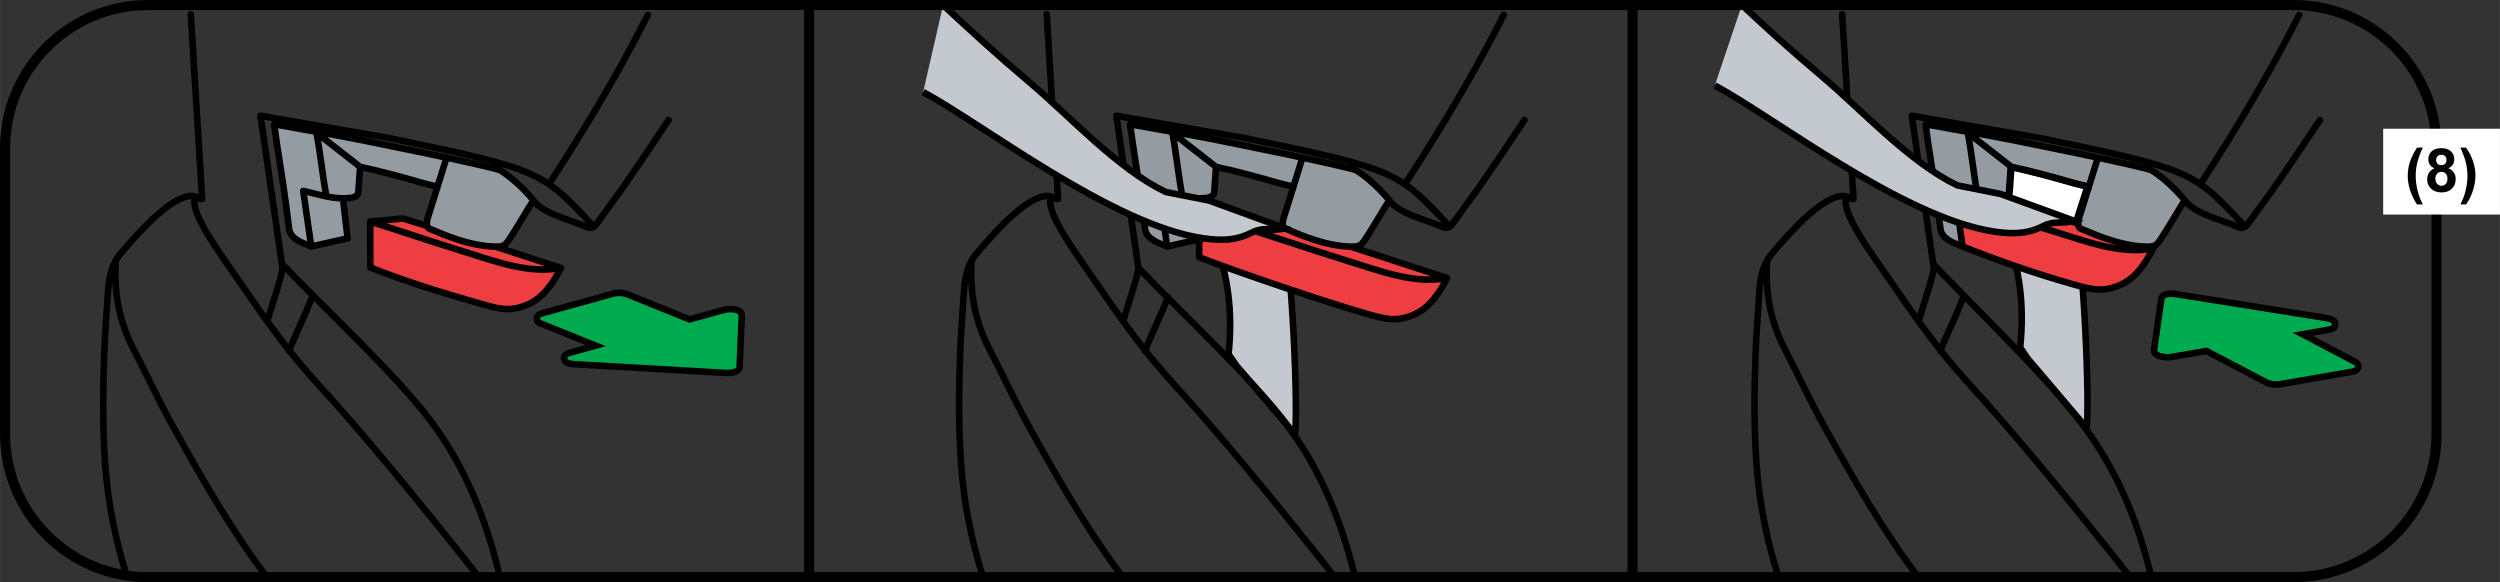
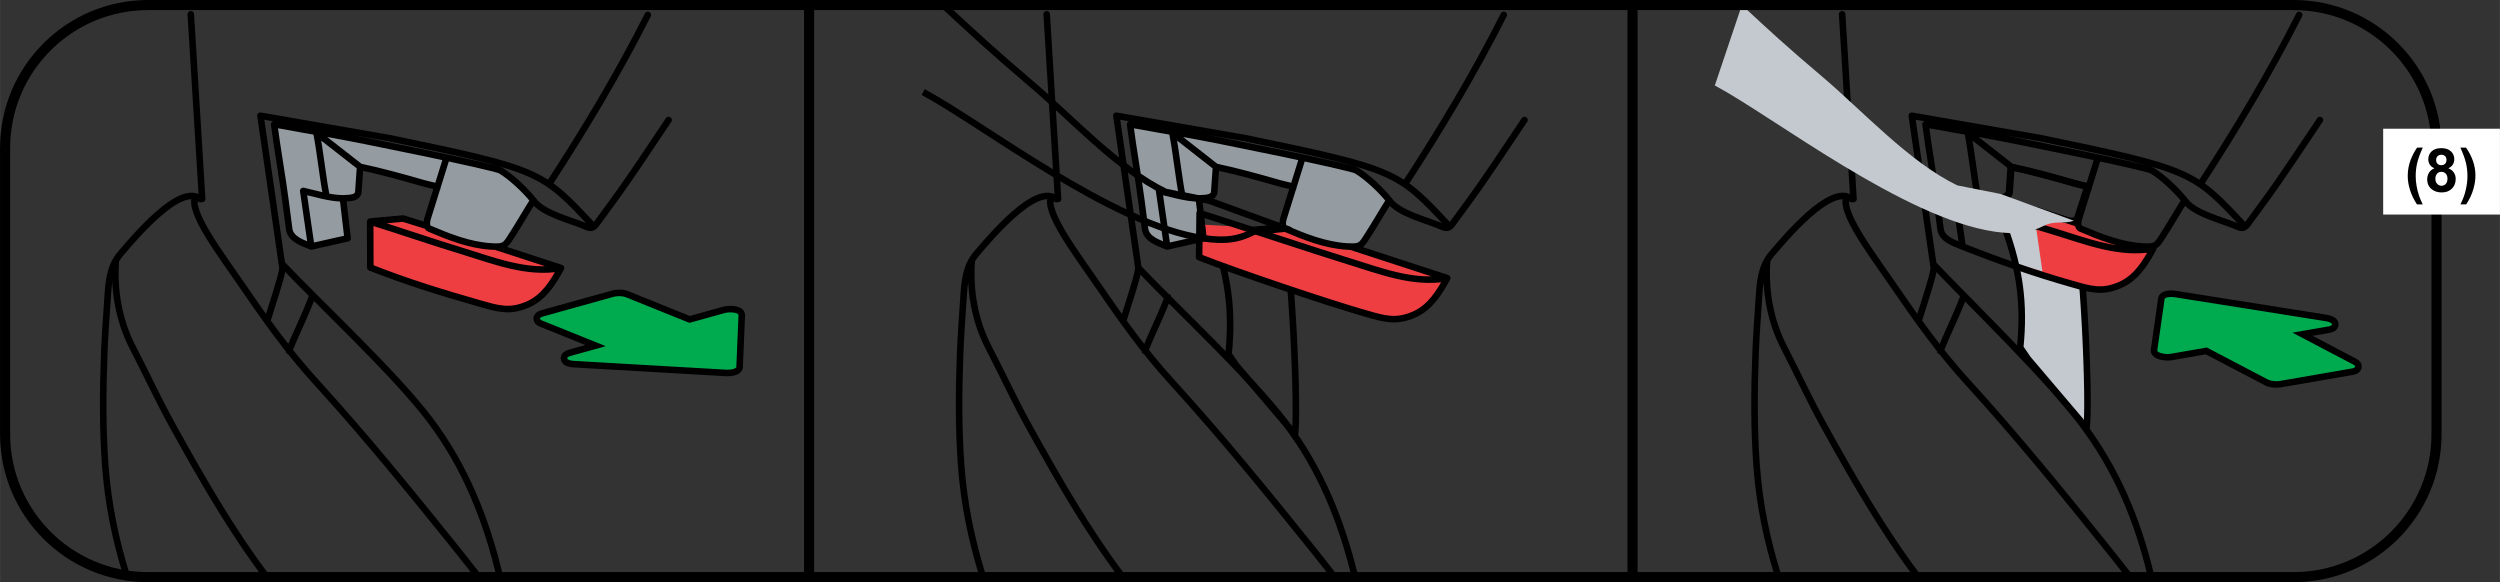
<svg xmlns="http://www.w3.org/2000/svg" xml:space="preserve" width="87.394mm" height="20.352mm" version="1.1" style="shape-rendering:geometricPrecision; text-rendering:geometricPrecision; image-rendering:optimizeQuality; fill-rule:evenodd; clip-rule:evenodd" viewBox="0 0 4142.41 964.7">
  <rect x="0" y="0" width="4142.41" height="964.7" fill="#333333" stroke="none" />
  <defs>
    <style type="text/css">
   
    .str2 {stroke:black;stroke-width:16.72;stroke-miterlimit:4}
    .str0 {stroke:black;stroke-width:10.87;stroke-miterlimit:4}
    .str3 {stroke:black;stroke-width:16.72;stroke-linecap:round;stroke-linejoin:round;stroke-miterlimit:4}
    .str1 {stroke:black;stroke-width:10.87;stroke-linecap:round;stroke-linejoin:round;stroke-miterlimit:4}
    .fil1 {fill:none;fill-rule:nonzero}
    .fil6 {fill:black;fill-rule:nonzero}
    .fil5 {fill:#00AA4F;fill-rule:nonzero}
    .fil2 {fill:#949CA1;fill-rule:nonzero}
    .fil0 {fill:#C3C9CE;fill-rule:nonzero}
    .fil3 {fill:#EF3E42;fill-rule:nonzero}
    .fil4 {fill:white;fill-rule:nonzero}
   
  </style>
  </defs>
  <g id="Слой_x0020_1">
-     <path class="fil0" d="M2048.42 605.44l86.08 101.25 10.77 15.12c6.96,-32.04 -5.35,-306.22 -20.67,-345.21l-47.61 4.28 -66.53 8.48c24.6,68.55 32.51,124.82 25.23,197.53l12.73 18.56z" />
    <path class="fil1 str0" d="M2048.42 605.44l86.08 101.25 10.77 15.12c6.96,-32.04 -5.35,-306.22 -20.67,-345.21l-47.61 4.28 -66.53 8.48c24.6,68.55 32.51,124.82 25.23,197.53l12.73 18.56z" />
    <path class="fil2" d="M2301.53 331.82c-13.58,-16.77 -35.58,-37.92 -54.44,-49.43 -9.4,-5.75 -233.74,-51.8 -288.97,-61.33 -12.99,-2.26 -26,-4.52 -39,-6.74 -16.44,-2.83 -26.15,-5.08 -47.19,-8.26 5.4,41.62 13.48,85.94 18.88,127.54 2.02,15.25 3.98,30.46 5.95,45.68 2.27,17.52 23.42,23.39 36.62,29.04l60.25 -13.54 -7.76 -66.2 2.96 -0.07c9.8,-0.45 21.88,-0.72 22.6,-10.9 0.97,-13.73 1.94,-27.47 2.88,-41.22 35.63,7.51 70.58,17.31 105.56,27.29 13.88,3.98 20.78,3.69 22.31,7.84l-0.64 -1.04 -15.8 52.84c-1.54,7.34 -1.24,13.49 3.24,15.4 32.91,14 66.45,27.37 102.65,29.6 23.48,1.47 23.43,-1.89 35.52,-20.65 10.35,-16.02 24.01,-39.83 34.36,-55.85z" />
    <path class="fil3" d="M2397.94 460.78c-13.22,24.23 -28.43,48.96 -54.98,60.51 -30,13.03 -48.91,7.06 -79.36,-1.61 -62.59,-17.79 -214.17,-68.8 -274.72,-92.74l0.15 -54.98 141.75 8.49 56.14 18.88 57.82 11.5 153.2 49.93z" />
    <path class="fil1 str1" d="M1734.33 23.67l18.84 306.03m738.47 -304.93c-49.43,97.74 -104.06,188.75 -163.8,280.55m78.3 66.27c-7.07,9.66 -13.14,5.55 -21.92,1.91 -22.82,-9.45 -67.44,-20.25 -82.17,-41.58m223.98 -133.05c-30.46,45.13 -59.95,90.78 -92.07,134.71 -9.28,12.67 -18.56,25.35 -27.82,38.02m-5.43 2.47c-84.58,-90.66 -87.21,-93.29 -337.98,-145.29 -3.9,-0.8 -213.01,-37.04 -213.01,-37.04 4.11,28.38 8.24,56.79 12.36,85.2 8.02,55.62 16.1,111.22 24.13,166.83 1.14,7.74 -21.55,75.38 -25.35,88.39m441.2 -200.24c-13.56,-16.76 -35.58,-37.92 -54.45,-49.41 -9.39,-5.77 -233.73,-51.82 -288.96,-61.35 -12.99,-2.24 -26,-4.5 -39,-6.76 -16.42,-2.83 -26.14,-5.07 -47.19,-8.24m270.25 105.48c-1.52,-4.14 -8.43,-3.9 -22.31,-7.84 -34.98,-10.02 -69.93,-19.82 -105.56,-27.31 -0.94,13.75 -1.91,27.49 -2.88,41.22 -0.7,10.18 -12.81,10.45 -22.61,10.89 -0.99,0.05 -1.95,0.07 -2.96,0.08 -21.27,0.13 -45.55,-7.84 -65.8,-12.27 4.43,30.67 8.88,61.35 13.33,92.04 -13.21,-5.65 -34.36,-11.54 -36.64,-29.08 -1.97,-15.22 -3.93,-30.44 -5.93,-45.65 -5.42,-41.6 -13.49,-85.93 -18.89,-127.55m429.59 125.76c-10.35,16.04 -24,39.83 -34.36,55.83 -12.09,18.78 -12.04,22.14 -35.52,20.69 -36.2,-2.24 -69.73,-15.62 -102.65,-29.63 -4.48,-1.89 -4.76,-8.02 -3.24,-15.38m-167.15 -37.87c-6.64,-34.4 -9.98,-71.24 -16.62,-105.63 23.65,18.86 48.69,37.72 72.34,56.57m143.05 -14.5l-31.62 101.43m-191.08 128.72c-1.02,2.59 -2.02,5.18 -3.03,7.77 -9.78,25.32 -25.43,56.52 -35.2,81.84m-146.56 -251.78c-33.44,-28.61 -112.52,67.12 -132.63,90.6 -17.87,20.87 -19.7,46.93 -21.35,73.06 -1.92,30.15 -4.37,60.3 -5.48,90.48 -2.32,62.5 -2.92,124.12 1.61,186.59 4.7,64.53 16.94,123.81 36.28,185.57m-18.69 -524.85c-3.71,50.3 4.98,100.1 28.39,145.26 22.33,43.08 42.64,87.29 66.13,129.69 47.51,85.73 96.57,171.76 155.74,250m-118.32 -630.83c-12.48,24.4 40.66,93.82 75.6,144.89 39.13,57.25 77.67,111.65 124.37,162.82 82.69,90.66 159.54,185.36 236.36,280.97 11.19,13.93 22.11,28.04 33.08,42.14m-325.28 -512.6c65.37,68.62 186.9,181.64 244.2,257.43 57.84,76.54 92.47,162.65 114.91,255.15m-258.48 -530.22c60.55,23.96 214.16,75.78 276.76,93.58 30.46,8.66 49.36,14.59 79.36,1.57 26.55,-11.54 41.77,-36.25 55,-60.48 -55.95,10.32 -111.77,-12.19 -164.32,-28.23 -51.75,-15.8 -194.25,-63.39 -245.92,-79.49l-0.87 73.06zm250.5 -17.69l160.61 52.35m-403.79 -65.91l-7.76 -66.2m-52.47 79.76l60.23 -13.56m87.54 -11.07l47.82 -5" />
-     <path class="fil0" d="M1529.66 152.54c96.5,51.47 313.75,220.88 464.49,242.33 8.8,1.24 16.74,2 24.1,2.26 22.02,0.77 38.64,-3.04 56.12,-11.82 19.61,-9.85 31.18,-2.26 50.23,-8.71l-121.48 -44.31 -71.69 -14.2c-79.83,-38.59 -156.63,-123.37 -223.9,-180.27 -59.83,-50.63 -96.87,-84.93 -144.84,-129.44l-33.03 144.17z" />
    <path class="fil1 str0" d="M1529.66 152.54c96.5,51.47 313.75,220.88 464.49,242.33 8.8,1.24 16.74,2 24.1,2.26 22.02,0.77 38.64,-3.04 56.12,-11.82 19.61,-9.85 31.18,-2.26 50.23,-8.71l-121.48 -44.31 -71.69 -14.2c-79.83,-38.59 -156.63,-123.37 -223.9,-180.27 -59.83,-50.63 -96.87,-84.93 -144.84,-129.44" />
    <path class="fil1 str1" d="M3204.27 438.55c65.38,68.62 186.91,185.91 244.2,261.68 58.98,78.02 93.83,161.75 116.2,256.3" />
    <path class="fil0" d="M3360.17 594.54l86.06 101.25 10.75 15.12c6.95,-32.04 -5.34,-306.22 -20.65,-345.21l-47.59 4.26 -66.55 8.48c24.6,68.57 32.51,124.83 25.25,197.53l12.73 18.58z" />
    <path class="fil1 str0" d="M3360.17 594.54l86.06 101.25 10.75 15.12c6.95,-32.04 -5.34,-306.22 -20.65,-345.21l-47.59 4.26 -66.55 8.48c24.6,68.57 32.51,124.83 25.25,197.53l12.73 18.58z" />
-     <path class="fil2" d="M3618.91 332.14c-10.31,16.04 -23.99,39.84 -34.36,55.85 -6.02,9.35 -9.05,14.9 -13.48,17.91 -13.22,24.21 -32.69,55.04 -59.24,66.6 -30.02,13.03 -48.9,7.04 -79.36,-1.59 -62.57,-17.83 -121.1,-38.31 -181.66,-62.27 -13.23,-5.64 -34.35,-11.5 -36.64,-29.05 -1.96,-15.22 -3.93,-30.43 -5.94,-45.66 -5.43,-41.6 -13.49,-85.92 -18.89,-127.55 21.04,3.18 30.77,5.44 47.21,8.26 12.96,2.24 25.98,4.48 38.99,6.74 55.23,9.53 279.53,55.56 288.93,61.35 18.88,11.49 40.9,32.66 54.44,49.41z" />
-     <path class="fil4" d="M3439.29 369.86l17.99 -55.72 2.29 -2.29c-1.47,-4.15 -8.43,-3.88 -22.31,-7.84 -34.95,-10 -69.93,-19.79 -105.56,-27.29 -0.91,13.75 -1.89,27.47 -2.84,41.22 -0.52,7.22 -10.87,9.78 -17.96,10.65l128.39 41.27z" />
    <path class="fil1 str0" d="M3439.29 369.86l17.99 -55.72 2.29 -2.29c-1.47,-4.15 -8.43,-3.88 -22.31,-7.84 -34.95,-10 -69.93,-19.79 -105.56,-27.29 -0.91,13.75 -1.89,27.47 -2.84,41.22 -0.52,7.22 -10.87,9.78 -17.96,10.65l128.39 41.27z" />
-     <path class="fil3" d="M3248.23 408.61c60.55,23.96 119.07,44.45 181.68,62.27 30.45,8.63 49.35,14.61 79.36,1.55 26.55,-11.54 41.74,-36.28 54.96,-60.5l-2.47 -3.51c-3.73,0.62 -8.53,0.6 -15.22,0.18 -36.22,-2.24 -69.8,-15.64 -102.72,-29.62 -4.47,-1.89 -4.04,-5.35 -4.04,-8.76l-3.1 -0.42 -128.32 -41.25 -4.68 0.24c-21.96,0.93 -47.54,-7.61 -68.78,-12.22 4.48,30.68 8.92,61.35 13.33,92.04z" />
+     <path class="fil3" d="M3248.23 408.61c60.55,23.96 119.07,44.45 181.68,62.27 30.45,8.63 49.35,14.61 79.36,1.55 26.55,-11.54 41.74,-36.28 54.96,-60.5l-2.47 -3.51c-3.73,0.62 -8.53,0.6 -15.22,0.18 -36.22,-2.24 -69.8,-15.64 -102.72,-29.62 -4.47,-1.89 -4.04,-5.35 -4.04,-8.76c-21.96,0.93 -47.54,-7.61 -68.78,-12.22 4.48,30.68 8.92,61.35 13.33,92.04z" />
    <path class="fil1 str1" d="M3052.37 23.65l18.85 306.05m652.99 41.89c-7.09,9.66 -13.16,5.54 -21.94,1.91 -22.82,-9.47 -67.44,-20.25 -82.17,-41.58m189.57 -307.14c-49.41,97.74 -104.04,188.73 -163.77,280.55m198.17 -106.46c-30.44,45.13 -59.93,90.78 -92.07,134.71 -9.23,12.66 -18.54,25.35 -27.79,38.02m-104.09 -39.7c-13.58,-16.77 -35.58,-37.91 -54.44,-49.43 -9.4,-5.74 -233.76,-51.79 -289,-61.33 -12.96,-2.24 -25.98,-4.48 -38.99,-6.72 -16.39,-2.84 -26.12,-5.12 -47.16,-8.26m528.23 167.92c-84.59,-90.66 -87.21,-93.29 -337.99,-145.31 -3.85,-0.79 -213,-37.04 -213,-37.04 4.11,28.39 8.23,56.8 12.34,85.18 8.06,55.65 16.11,111.25 24.13,166.86 1.15,7.73 -21.55,75.38 -25.3,88.39m133.15 -203.78l128.34 41.23m-199.05 -34.36c51.67,16.1 110.53,32.49 162.31,48.29 52.51,16.02 108.34,38.54 164.27,28.23 -13.22,24.21 -28.41,48.96 -54.96,60.48 -30.01,13.03 -48.91,7.09 -79.36,-1.59 -62.61,-17.77 -121.13,-38.28 -181.68,-62.22m223.99 -146.45l-31.62 101.43m-167.16 -37.89c-6.62,-34.36 -9.95,-71.23 -16.6,-105.6 23.64,18.85 48.69,37.69 72.32,56.53m287.23 55.45c-10.37,16.04 -24.01,39.83 -34.36,55.83 -12.09,18.76 -12.02,22.14 -35.5,20.69 -36.22,-2.24 -69.76,-15.64 -102.65,-29.62 -4.5,-1.91 -4.8,-8.06 -3.26,-15.4m16.42 -51.8c-1.5,-4.15 -8.43,-3.86 -22.31,-7.84 -34.97,-10 -69.91,-19.8 -105.56,-27.31 -0.9,13.76 -1.87,27.51 -2.86,41.24 -0.72,10.18 -12.81,10.45 -22.61,10.89 -21.94,0.95 -47.54,-7.58 -68.74,-12.19 4.45,30.67 8.84,61.35 13.29,92.04 -13.16,-5.65 -34.36,-11.54 -36.6,-29.08 -2,-15.2 -3.96,-30.44 -5.95,-45.65 -5.4,-41.62 -13.49,-85.93 -18.88,-127.55m62.7 285.99l-3.01 7.76c-9.78,25.32 -25.43,56.53 -35.2,81.85m-146.58 -251.78c-33.45,-28.59 -112.48,67.1 -132.62,90.61 -17.87,20.86 -19.7,46.92 -21.35,73.02 -1.91,30.16 -4.37,60.32 -5.47,90.5 -2.34,62.5 -2.94,124.11 1.6,186.57 4.7,64.55 16.92,123.83 36.25,185.58m113.28 -630.72c-12.46,24.4 40.66,93.84 75.58,144.89 39.16,57.25 77.69,111.63 124.39,162.82 82.69,90.66 159.54,185.36 236.34,280.97 11.17,13.9 22.07,27.99 33.02,42.04m-601.29 -524.84c-3.73,50.3 5,100.1 28.39,145.26 22.31,43.06 42.64,87.29 66.15,129.68 47.49,85.73 96.53,171.71 155.69,249.97" />
    <path class="fil0" d="M2841.4 141.62c96.5,51.47 313.76,220.88 464.47,242.33 8.83,1.26 16.76,2 24.11,2.26 22.01,0.77 38.63,-3.04 56.1,-11.82 19.63,-9.85 31.18,-2.26 50.23,-8.69l-121.47 -44.33 -71.68 -14.18c-79.81,-38.61 -156.63,-123.39 -223.9,-180.29 -59.83,-50.63 -85.01,-73.99 -132.99,-118.52l-44.88 133.25z" />
-     <path class="fil1 str0" d="M2841.4 141.62c96.5,51.47 313.76,220.88 464.47,242.33 8.83,1.26 16.76,2 24.11,2.26 22.01,0.77 38.63,-3.04 56.1,-11.82 19.63,-9.85 31.18,-2.26 50.23,-8.69l-121.47 -44.33 -71.68 -14.18c-79.81,-38.61 -156.63,-123.39 -223.9,-180.29 -59.83,-50.63 -85.01,-73.99 -132.99,-118.52" />
    <path class="fil1 str2" d="M4037.3 719.32c0,130.89 -106.1,237.01 -236.99,237.01l-3554.95 0c-130.89,0 -236.99,-106.12 -236.99,-237.01l0 -473.95c0,-130.9 106.1,-237.01 236.99,-237.01l1156.09 0 2398.86 0c130.89,0 236.99,106.11 236.99,237.01l0 473.95z" />
    <path class="fil1 str3" d="M1340.59 956.33l0 -947.95m1364.5 947.95l0 -947.95" />
    <path class="fil1 str1" d="M467.95 438.07c65.36,68.62 186.9,181.64 244.2,257.43 58.98,78.02 93.81,165.99 116.2,260.55" />
    <path class="fil2" d="M883.27 331.82c-13.58,-16.79 -35.58,-37.94 -54.44,-49.45 -9.4,-5.75 -233.74,-51.8 -288.97,-61.33l-39 -6.72c-16.43,-2.84 -26.15,-5.1 -47.2,-8.28 5.42,41.62 13.49,85.93 18.89,127.55 2,15.25 3.98,30.43 5.95,45.68 2.28,17.5 23.42,23.38 36.62,29.03l60.24 -13.51 -7.76 -66.24 2.96 -0.07c9.8,-0.44 21.89,-0.72 22.6,-10.89 0.97,-13.75 1.92,-27.49 2.88,-41.23 35.63,7.51 70.58,17.31 105.56,27.27 13.88,4.01 20.78,3.71 22.31,7.86l-0.64 -1.04 -15.8 52.84c-1.54,7.34 -1.24,13.49 3.25,15.41 32.9,13.98 66.45,27.34 102.65,29.58 23.46,1.47 23.42,-1.89 35.52,-20.67 10.35,-16 24.01,-39.82 34.36,-55.82z" />
    <path class="fil3" d="M927.65 444.04c-13.22,24.23 -28.43,48.96 -54.98,60.51 -30,13.01 -48.91,7.06 -79.36,-1.62 -62.59,-17.77 -121.11,-38.31 -181.66,-62.22l3.16 -73.16 51.15 -5.45 39.92 12.37 20.72 9.66 24.18 10.97 23.68 7.22 20.43 4.18 24.35 2.19 108.42 35.33z" />
    <path class="fil1 str1" d="M316.06 23.65l18.85 306.05m652.97 41.87c-7.08,9.67 -13.14,5.56 -21.92,1.91 -22.83,-9.47 -67.44,-20.23 -82.17,-41.59m189.59 -307.14c-49.43,97.75 -104.06,188.75 -163.8,280.55m198.2 -106.46c-30.47,45.13 -59.95,90.78 -92.07,134.7 -9.28,12.67 -18.56,25.35 -27.82,38.02m-104.09 -39.68c-13.56,-16.76 -35.58,-37.92 -54.44,-49.43 -9.4,-5.74 -233.73,-51.79 -288.97,-61.35l-38.99 -6.71c-16.42,-2.84 -26.14,-5.13 -47.19,-8.26m528.25 167.9c-84.57,-90.67 -87.2,-93.27 -337.97,-145.29 -3.9,-0.79 -213.02,-37.04 -213.02,-37.04 4.11,28.37 8.25,56.78 12.36,85.16 8.03,55.67 16.11,111.25 24.13,166.86 1.14,7.75 -21.55,75.38 -25.35,88.41m297.04 -270.19l-31.62 101.43m-167.14 -37.87c-6.64,-34.36 -9.98,-71.23 -16.62,-105.6 23.64,18.85 48.69,37.69 72.34,56.52m287.21 55.45c-10.35,16.04 -23.99,39.83 -34.36,55.83 -12.09,18.76 -12.04,22.16 -35.52,20.69 -36.2,-2.22 -69.73,-15.63 -102.65,-29.6 -4.48,-1.92 -4.77,-8.06 -3.25,-15.42m16.44 -51.78c-1.52,-4.15 -8.43,-3.86 -22.31,-7.84 -34.98,-10 -69.93,-19.8 -105.56,-27.32 -0.93,13.76 -1.91,27.52 -2.88,41.23 -0.7,10.19 -12.81,10.45 -22.6,10.91 -0.99,0.03 -1.96,0.07 -2.96,0.07 -21.27,0.13 -45.55,-7.83 -65.8,-12.28 4.43,30.67 8.88,61.37 13.32,92.04 -13.21,-5.65 -34.36,-11.54 -36.64,-29.06 -1.97,-15.2 -3.93,-30.44 -5.93,-45.66 -5.42,-41.61 -13.49,-85.94 -18.9,-127.54m62.74 285.97c-1.02,2.61 -2.02,5.19 -3.02,7.76 -9.78,25.33 -25.43,56.54 -35.2,81.84m-146.56 -251.76c-33.45,-28.58 -112.52,67.12 -132.63,90.63 -17.88,20.84 -19.7,46.91 -21.35,73.02 -1.92,30.15 -4.37,60.3 -5.49,90.48 -2.32,62.51 -2.92,124.11 1.59,186.59 4.71,64.55 16.95,123.83 36.28,185.58m113.27 -630.73c-12.48,24.4 40.67,93.82 75.6,144.91 39.13,57.25 77.67,111.63 124.38,162.8 82.69,90.67 159.54,185.37 236.36,280.97 11.19,13.95 22.12,28.06 33.09,42.16m-601.37 -524.95c-3.71,50.3 4.99,100.09 28.4,145.26 22.32,43.07 42.64,87.3 66.13,129.69 47.5,85.73 96.57,171.76 155.74,250.02m171.13 -589.31l54.54 -4.98 39.92 12.39m-192.06 33.94l60.23 -13.58m0 0l-7.76 -66.2m252.97 80.05l108.42 35.36m-316.02 -0.82c60.55,23.93 119.08,41.94 181.66,59.73 30.47,8.66 49.36,14.6 79.36,1.57 26.55,-11.56 41.75,-36.25 55,-60.48 -55.95,10.32 -111.77,-12.19 -164.32,-28.23 -51.75,-15.8 -100.26,-32.63 -151.93,-48.76l0.23 76.17z" />
    <path class="fil5" d="M1205.41 618.06c-1.54,0 -3.08,-0.09 -4.56,-0.27l-250.52 -14.41c-4.21,-0.22 -11.7,-1.27 -14.63,-5.79l-1.46 -2.22 0.64 -4.15c1.07,-3.01 4.07,-5.22 8.86,-6.57l43.11 -11.96 -91.12 -36.75c-5.82,-2.37 -7.22,-6.82 -6.04,-10.21 1.17,-3.15 4.21,-5.35 9,-6.57l116.6 -32.51c3.15,-0.85 6.86,-1.35 10.75,-1.35 4.41,0.05 8.91,0.5 12.52,2.04l104.11 41.92 56.82 -15.8c3.16,-0.83 6.99,-1.28 10.82,-1.28 2.12,0 4.26,0.15 6.24,0.42 2.32,0.36 4.4,0.9 6.07,1.61 5.6,2.19 6.46,5.87 6.46,7.86l-3.53 84.88c0.28,2.41 -0.47,7.17 -9.18,9.78 -3.28,0.89 -7.11,1.36 -10.95,1.36z" />
    <path class="fil6" d="M1026.1 490.73c0.36,0 0.73,0 1.1,0.02 3.71,0.09 6.95,0.62 9.2,1.57l105.98 42.69 58.59 -16.31c2.64,-0.72 5.97,-1.1 9.28,-1.1 1.87,0 3.74,0.11 5.48,0.38 2.01,0.28 3.61,0.72 4.77,1.22 2,0.79 3.16,1.76 3.14,2.86l-3.58 85.27c0.42,1.5 -1.51,3.06 -5.22,4.16l-0.07 0.02c-2.71,0.73 -6.07,1.12 -9.41,1.12 -1.34,0 -2.69,-0.07 -4,-0.2l-250.72 -14.47c-5.21,-0.28 -9.3,-1.61 -10.37,-3.31 -1.24,-1.71 0.67,-3.56 4.9,-4.74l58.54 -16.27 -105.97 -42.76c-2.22,-0.89 -3.36,-2.12 -2.91,-3.34 0.45,-1.24 2.33,-2.39 5.19,-3.15l116.73 -32.51c2.59,-0.75 5.85,-1.17 9.33,-1.17zm0 -10.85c-4.48,0 -8.76,0.55 -12.36,1.59l-116.62 32.47c-8.06,2.1 -11.25,6.52 -12.48,9.86 -2.06,5.7 -0.08,13.46 9.02,17.17l76.3 30.79 -27.69 7.69c-6.62,1.82 -10.85,5.2 -12.54,10.03 -1.36,3.93 -0.73,8.14 1.76,11.56 3.53,5.67 12.07,7.41 18.56,7.78l250.69 14.46c1.24,0.13 2.94,0.2 4.63,0.2 4.38,0 8.63,-0.52 12.26,-1.47 11.47,-3.39 13.31,-10.32 13.31,-14.41l3.56 -85.08c0.05,-3.03 -0.83,-9.82 -10,-13.41 -1.76,-0.77 -4.3,-1.46 -7.18,-1.89 -2.24,-0.32 -4.65,-0.49 -7.07,-0.49 -4.3,0 -8.61,0.52 -12.12,1.47l-55.1 15.35 -102.58 -41.32c-3.35,-1.42 -7.78,-2.24 -13.01,-2.34l-1.34 -0.01z" />
    <path class="fil5" d="M3771.99 637.12c-1.82,0 -3.75,-0.11 -5.67,-0.35 -3.15,-0.4 -7.57,-1.25 -10.97,-3.14l-99.47 -52.15 -58.07 10.1c-1.86,0.28 -3.9,0.43 -5.97,0.43 -3.78,0 -7.71,-0.48 -11.07,-1.28 -2.43,-0.65 -4.43,-1.36 -5.92,-2.21 -5.19,-2.71 -5.93,-6.22 -5.6,-8.61l11.99 -84.06c0,-2.54 1.28,-7.04 10.06,-8.71 2.04,-0.32 4.07,-0.47 6.22,-0.47 3.06,0 6.3,0.34 9.35,0.94l247.83 39.36c4.13,0.6 11.52,2.44 14,7.22l1.2 2.34 -1.02 4.05c-1.4,2.88 -4.58,4.78 -9.46,5.62l-44.13 7.66 87.03 45.65c5.55,2.92 6.46,7.56 4.88,10.82 -1,2.04 -3.43,4.64 -9.5,5.6l-119.32 20.67c-1.85,0.36 -4.06,0.54 -6.38,0.54z" />
    <path class="fil6" d="M3597.54 492.08c2.71,0 5.58,0.28 8.26,0.82l248.03 39.39c5.17,0.82 9.1,2.55 9.98,4.35 1.05,1.81 -1.02,3.46 -5.35,4.21l-59.88 10.35 101.18 53.11c2.12,1.1 3.12,2.44 2.55,3.63 -0.58,1.19 -2.54,2.16 -5.47,2.61l-119.39 20.69c-1.59,0.3 -3.4,0.46 -5.34,0.46 -1.65,0 -3.39,-0.12 -5.17,-0.34 -3.68,-0.45 -6.85,-1.32 -9,-2.47l-101.2 -53.07 -59.91 10.4c-1.54,0.25 -3.28,0.37 -5.08,0.37 -3.23,0 -6.69,-0.39 -9.7,-1.14 -1.97,-0.49 -3.51,-1.07 -4.61,-1.71 -1.91,-0.97 -2.96,-2.04 -2.84,-3.14l12.07 -84.48c-0.27,-1.55 1.81,-2.91 5.62,-3.63l0.05 -0.02c1.59,-0.25 3.35,-0.38 5.19,-0.38zm0 -10.85c-2.46,0 -4.8,0.17 -6.94,0.52 -11.76,2.22 -14.3,8.91 -14.7,12.99l-12.04 84.31c-0.35,3.06 -0.1,9.86 8.61,14.36 1.69,0.94 4.15,1.88 6.98,2.58 3.76,0.95 8.14,1.47 12.32,1.47 2.44,0 4.74,-0.18 6.83,-0.52l56.39 -9.8 97.92 51.35c3.23,1.76 7.54,3.01 12.71,3.66 2.24,0.25 4.43,0.38 6.5,0.38 2.61,0 5.07,-0.2 7.29,-0.6l119.29 -20.67c8.21,-1.3 11.84,-5.38 13.38,-8.58 2.64,-5.48 1.46,-13.43 -7.28,-17.99l-72.82 -38.22 28.33 -4.9c6.79,-1.19 11.32,-4.13 13.46,-8.76 1.75,-3.74 1.55,-7.99 -0.57,-11.64 -2.94,-6 -11.29,-8.59 -17.69,-9.6l-248.01 -39.41c-2.92,-0.6 -6.5,-0.93 -9.96,-0.93z" />
    <polygon class="fil4" points="3948.91,355.51 4142.41,355.51 4142.41,213.3 3948.91,213.3 " />
    <path class="fil6" d="M4014.38 338.71l-9.47 0c-4.98,-7.54 -8.79,-15.36 -11.4,-23.49 -2.62,-8.13 -3.92,-16.01 -3.92,-23.63 0,-9.41 1.62,-18.34 4.86,-26.79 2.82,-7.31 6.37,-14.05 10.66,-20.22l9.41 0c-4.47,9.9 -7.54,18.32 -9.21,25.25 -1.68,6.94 -2.53,14.31 -2.53,22.07 0,5.35 0.51,10.84 1.51,16.44 1,5.63 2.33,10.98 4.07,16.04 1.14,3.33 3.16,8.11 6.03,14.33zm19.45 -59.87c-3.55,-1.51 -6.14,-3.55 -7.76,-6.2 -1.62,-2.62 -2.42,-5.49 -2.42,-8.62 0,-5.38 1.88,-9.81 5.6,-13.31 3.73,-3.5 9.04,-5.23 15.95,-5.23 6.83,0 12.12,1.73 15.9,5.23 3.78,3.5 5.66,7.93 5.66,13.31 0,3.33 -0.85,6.29 -2.59,8.87 -1.73,2.59 -4.18,4.58 -7.31,5.94 3.98,1.62 7.02,3.95 9.1,7.02 2.08,3.07 3.1,6.63 3.1,10.64 0,6.63 -2.1,12 -6.34,16.15 -4.24,4.15 -9.87,6.23 -16.89,6.23 -6.51,0 -11.97,-1.71 -16.32,-5.15 -5.12,-4.07 -7.68,-9.61 -7.68,-16.67 0,-3.9 0.97,-7.45 2.9,-10.72 1.91,-3.24 4.95,-5.74 9.1,-7.51zm2.84 -13.85c0,2.76 0.77,4.89 2.33,6.43 1.56,1.54 3.61,2.3 6.2,2.3 2.59,0 4.69,-0.77 6.26,-2.33 1.56,-1.56 2.36,-3.7 2.36,-6.46 0,-2.59 -0.77,-4.64 -2.33,-6.2 -1.56,-1.54 -3.61,-2.3 -6.14,-2.3 -2.64,0 -4.75,0.77 -6.31,2.33 -1.56,1.56 -2.36,3.64 -2.36,6.23zm-1.28 30.77c0,3.78 0.97,6.74 2.93,8.84 1.93,2.13 4.35,3.19 7.25,3.19 2.84,0 5.2,-1.02 7.08,-3.07 1.85,-2.02 2.79,-4.98 2.79,-8.82 0,-3.38 -0.94,-6.09 -2.84,-8.13 -1.91,-2.02 -4.29,-3.04 -7.2,-3.04 -3.38,0 -5.89,1.17 -7.54,3.47 -1.65,2.33 -2.47,4.86 -2.47,7.56zm41.55 42.94c2.7,-5.8 4.64,-10.24 5.74,-13.34 1.11,-3.1 2.13,-6.68 3.07,-10.75 0.94,-4.07 1.65,-7.91 2.1,-11.55 0.46,-3.64 0.68,-7.37 0.68,-11.18 0,-7.76 -0.82,-15.13 -2.5,-22.07 -1.68,-6.94 -4.75,-15.36 -9.21,-25.25l9.36 0c4.95,7.02 8.79,14.45 11.52,22.33 2.7,7.88 4.07,15.84 4.07,23.95 0,6.85 -1.08,14.16 -3.24,21.96 -2.45,8.76 -6.48,17.41 -12.09,25.91l-9.5 0z" />
  </g>
</svg>